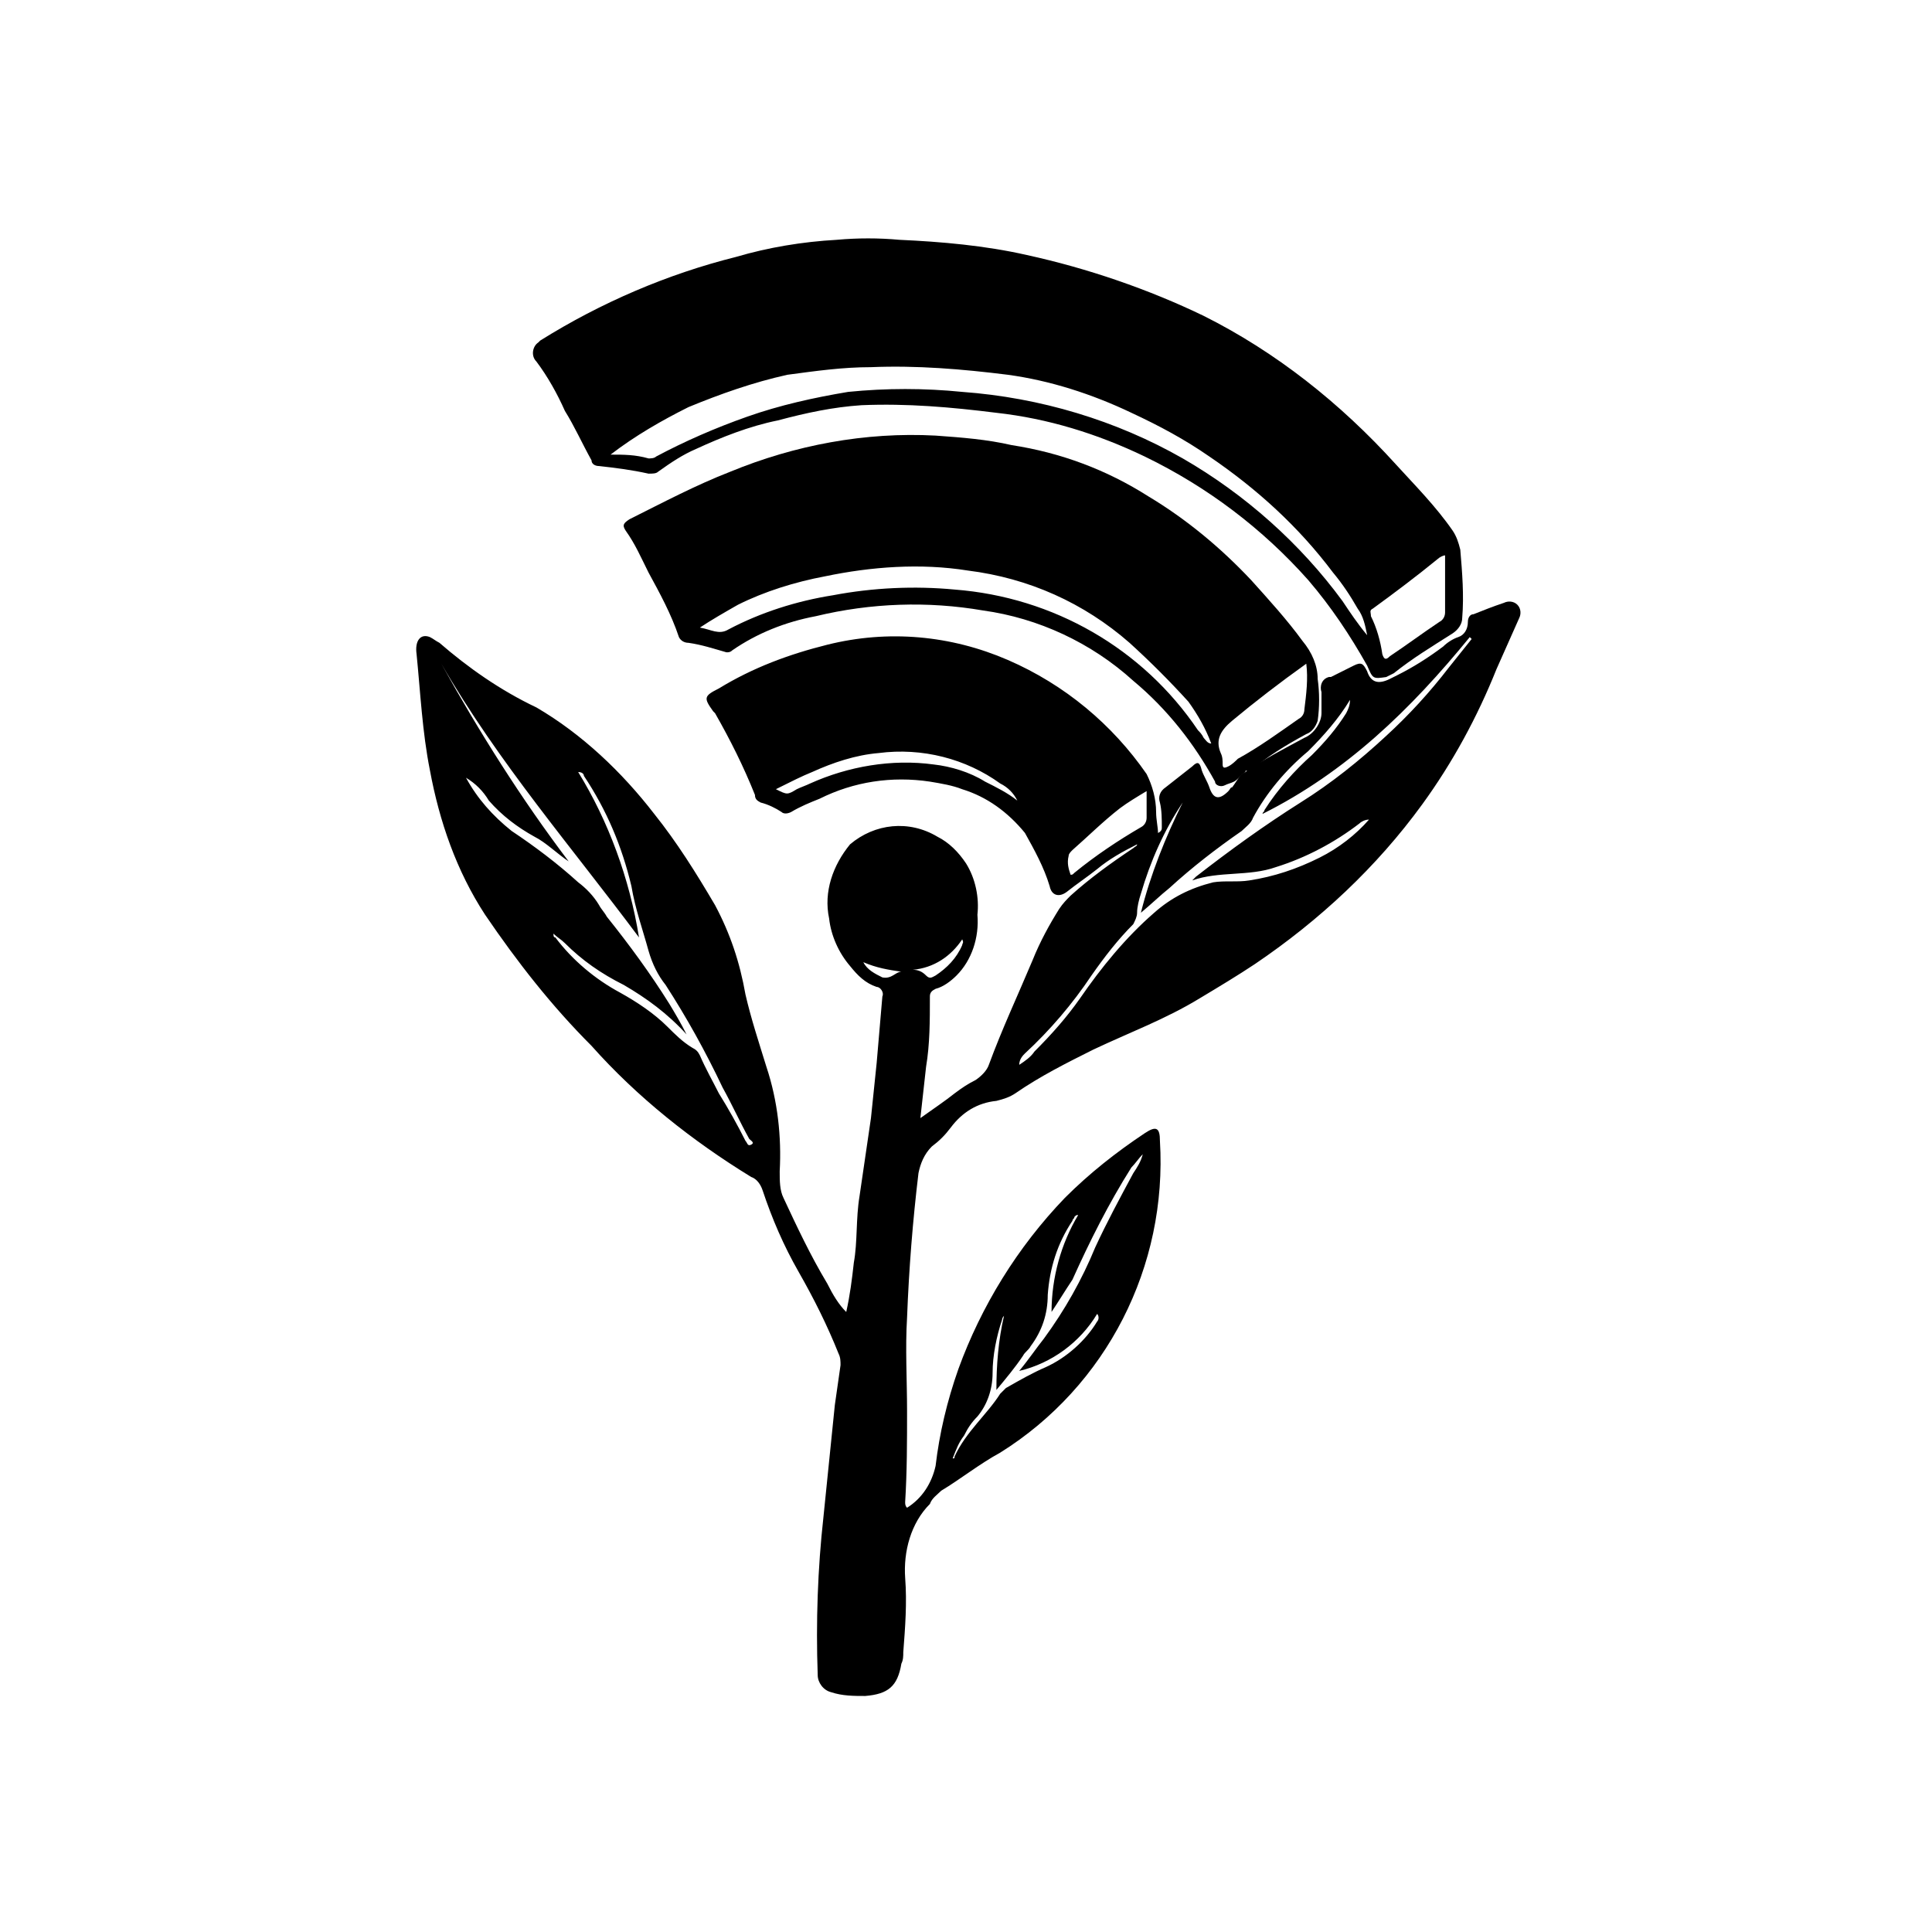
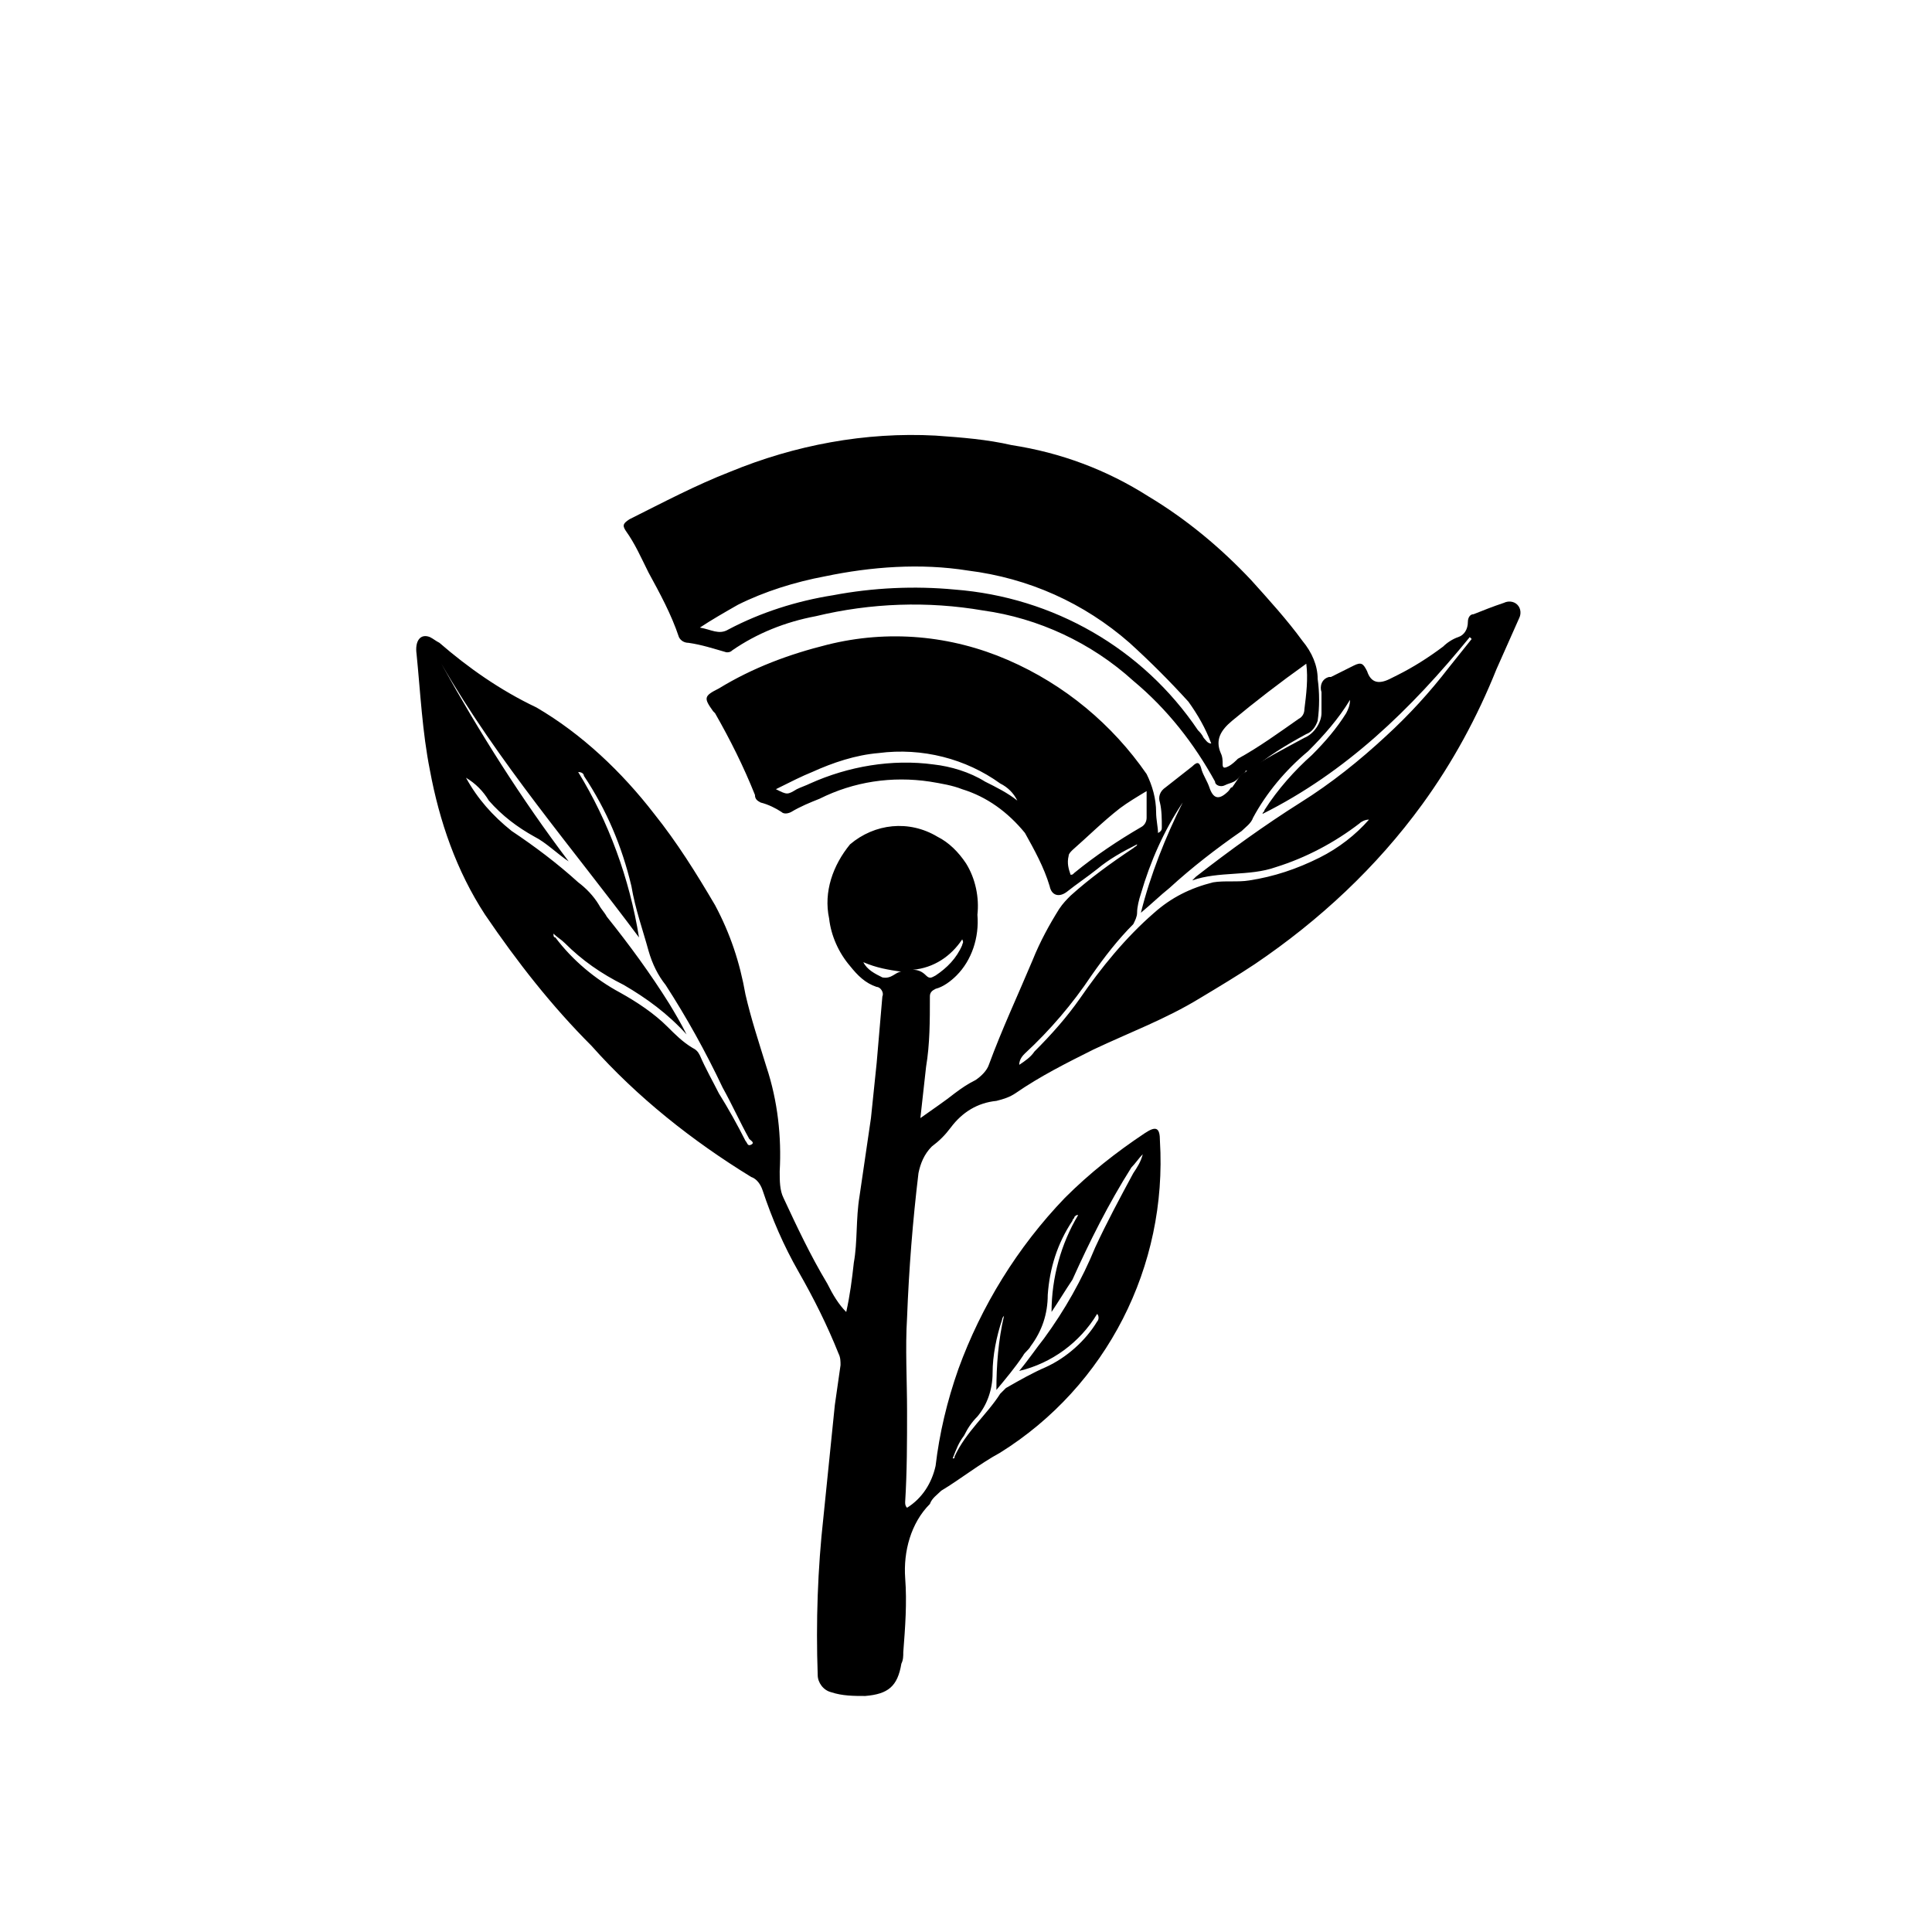
<svg xmlns="http://www.w3.org/2000/svg" fill="#000000" width="800px" height="800px" version="1.1" viewBox="144 144 512 512">
  <g>
    <path d="m382.87 401.51c-3.527-0.504-6.551-1.008-10.078-2.519 1.008 2.016 3.023 3.023 5.039 4.031 2.519 0.504 3.527-1.512 5.039-1.512m3.023-0.504c1.512 0 2.519 0.504 3.527 1.512 1.008 1.008 1.512 0.504 2.519 0 3.023-2.016 5.543-4.535 7.055-8.062 0-0.504 0.504-0.504 0-1.512-3.023 4.535-7.559 7.559-13.098 8.062m41.816-25.191c0.504 0 0.504 0 1.008-0.504 5.543-4.535 11.586-8.566 17.633-12.09 1.008-0.504 1.512-1.512 1.512-2.519v-7.055c-2.519 1.512-5.039 3.023-7.055 4.535-4.535 3.527-8.566 7.559-12.594 11.082-0.504 0.504-1.008 1.008-1.008 1.512-0.504 2.016 0 3.527 0.504 5.039m-78.094-22.672c3.023 1.512 3.023 1.512 5.543 0 1.008-0.504 2.519-1.008 3.527-1.512 10.078-4.535 21.664-6.551 32.746-5.039 4.535 0.504 9.574 2.016 13.602 4.535 3.023 1.512 6.047 3.023 8.566 5.039-1.008-2.016-2.519-3.527-4.535-4.535-9.07-6.551-20.656-9.574-32.242-8.062-6.047 0.504-12.09 2.519-17.633 5.039-2.519 1.008-5.543 2.519-9.574 4.535m73.051 138.55c0-9.07 2.519-18.137 7.055-25.695-0.504 0-0.504 0-1.008 0.504 0 0.504-0.504 0.504-0.504 1.008-4.031 6.047-6.047 12.594-6.551 19.648 0 5.039-1.512 9.574-4.535 13.602-0.504 1.008-1.512 1.512-2.016 2.519-2.016 3.023-4.535 6.047-7.055 9.07 0-6.551 0.504-13.098 2.016-19.648 0 0-0.504 0.504-0.504 1.008-1.512 4.535-2.519 9.574-2.519 14.105 0 4.535-1.512 8.566-4.031 11.586-1.512 1.512-2.519 3.023-3.527 5.039-1.512 2.016-2.016 3.527-3.023 6.047 0.504 0 0.504 0 0.504-0.504 3.023-6.551 8.566-11.082 12.09-16.625l1.512-1.512c3.527-2.016 7.055-4.031 10.578-5.543 5.543-2.519 10.578-7.055 13.602-12.09 0.504-0.504 0.504-1.512 0-2.016-4.535 7.559-12.09 13.098-20.656 15.113 2.519-3.023 4.535-6.047 6.551-8.566 5.543-7.559 10.078-15.617 13.602-24.184 3.023-6.551 6.551-13.098 10.078-19.648 1.008-1.512 2.016-3.023 2.519-5.039-1.008 1.008-2.016 2.519-3.023 3.527-6.047 9.574-11.082 19.648-15.617 29.727-2.016 3.023-3.527 5.543-5.543 8.566m84.137-130.49c-1.008 0-2.016 0.504-2.519 1.008-6.551 5.039-14.105 9.07-22.168 11.586-7.055 2.519-15.113 1.008-22.168 3.527l1.008-1.008c9.07-7.055 18.137-13.602 27.711-19.648 8.062-5.039 15.617-11.082 22.672-17.633 6.047-5.543 11.586-11.586 16.625-18.137l6.047-7.559-0.504-0.504c-15.617 19.145-32.746 35.77-54.914 46.855 0-0.504 0.504-0.504 0.504-1.008 3.527-5.543 8.062-10.578 12.594-14.609 3.527-3.527 6.551-7.055 9.07-11.082 0.504-1.008 1.008-2.016 1.008-3.527-3.023 5.039-7.055 9.574-11.082 13.602-6.047 5.039-11.082 11.082-14.609 17.633-0.504 1.512-2.016 2.519-3.023 3.527-6.551 4.535-13.098 9.574-19.145 15.113-2.519 2.016-4.535 4.031-7.559 6.551 2.519-10.078 6.551-20.152 11.082-29.223-5.039 7.559-8.566 15.617-11.082 24.184-0.504 1.512-1.008 3.527-1.008 5.039 0 1.008-0.504 2.016-1.008 3.023-4.031 4.031-7.559 8.566-11.082 13.602-5.039 7.559-11.082 14.609-17.633 20.656-0.504 0.504-1.512 1.512-1.512 3.023 1.512-1.008 3.023-2.016 4.031-3.527 4.535-4.535 8.566-9.07 12.09-14.105 5.543-8.062 12.09-16.121 19.648-22.672 4.535-4.031 9.574-6.551 15.617-8.062 3.023-0.504 6.551 0 9.574-0.504 6.551-1.008 12.594-3.023 18.641-6.047 5.039-2.519 9.574-6.047 13.098-10.078m-193.46 31.234c-17.633-23.68-37.281-46.352-52.395-72.547 10.078 18.137 21.16 35.77 33.754 52.395-3.023-2.016-6.047-5.039-9.07-6.551-4.535-2.519-8.566-5.543-12.09-9.574-1.512-2.519-3.527-4.535-6.047-6.047 3.023 5.543 7.055 10.078 12.09 14.105 6.047 4.031 12.09 8.566 17.633 13.602 2.016 1.512 4.031 3.527 5.543 6.047 0.504 1.008 1.512 2.016 2.016 3.023 6.047 7.559 11.586 15.113 16.625 23.176 1.512 2.519 3.023 5.039 4.535 8.062-5.039-5.543-10.578-9.574-16.625-13.098-6.047-3.023-11.082-6.551-15.617-11.082-1.008-1.008-2.016-1.512-3.023-2.519 0 0.504 0 1.008 0.504 1.008 4.535 6.047 10.578 11.082 17.129 14.609 4.535 2.519 9.07 5.543 12.594 9.07 2.016 2.016 4.031 4.031 6.551 5.543 1.008 0.504 1.512 1.008 2.016 2.016 1.512 3.527 3.527 7.055 5.039 10.078 2.519 4.031 5.039 8.566 7.055 12.594 0.504 0.504 0.504 1.512 1.512 1.008 1.008-0.504 0-1.008-0.504-1.512-2.519-4.535-4.535-9.07-7.055-13.602-4.535-9.574-9.574-18.641-15.113-27.207-2.016-2.519-3.527-5.543-4.535-9.07-1.512-5.543-3.527-11.082-4.535-17.129-2.519-10.578-6.551-20.152-12.594-29.223 0-0.504-0.504-1.008-1.512-1.008 8.062 13.098 13.602 28.215 16.121 43.832m160.71-43.832c5.039-3.527 10.078-6.047 15.617-9.07 2.519-1.008 4.535-4.031 4.535-6.551v-5.543c-0.504-1.512 0-3.527 2.016-4.031h0.504l6.047-3.023c2.016-1.008 2.519-0.504 3.527 1.512 1.008 3.023 3.023 3.527 6.047 2.016l2.016-1.008c4.031-2.016 8.062-4.535 12.09-7.559 1.008-1.008 2.519-2.016 4.031-2.519 1.512-0.504 2.519-2.016 2.519-4.031 0-1.008 0.504-2.016 1.512-2.016 2.519-1.008 5.039-2.016 8.062-3.023 1.008-0.504 2.519-0.504 3.527 0.504 1.008 1.008 1.008 2.519 0.504 3.527l-6.047 13.602c-5.039 12.594-11.586 24.688-19.648 35.77-12.09 16.625-27.207 30.73-44.336 42.32-4.535 3.023-9.574 6.047-14.609 9.07-9.07 5.543-18.641 9.07-28.215 13.602-7.055 3.527-14.105 7.055-20.656 11.586-1.512 1.008-3.023 1.512-5.039 2.016-5.039 0.504-9.07 3.023-12.09 7.055-1.512 2.016-3.023 3.527-5.039 5.039-2.016 2.016-3.023 4.535-3.527 7.055-1.512 12.594-2.519 25.191-3.023 38.289-0.504 8.062 0 16.625 0 24.688s0 16.121-0.504 24.184c0 0.504 0 1.008 0.504 1.512 4.031-2.519 6.551-6.551 7.559-11.082 1.008-8.566 3.023-17.129 6.047-25.695 6.047-16.625 15.617-32.242 28.215-45.344 6.551-6.551 13.602-12.09 21.16-17.129 3.023-2.016 4.031-1.512 4.031 2.016 2.016 33.25-14.105 64.992-42.32 82.625-5.543 3.023-10.578 7.055-15.617 10.078-1.008 1.008-2.519 2.016-3.023 3.527-5.039 5.039-7.055 12.594-6.551 19.648 0.504 6.551 0 13.098-0.504 19.648 0 1.008 0 2.016-0.504 3.023-1.008 6.047-3.527 8.062-9.574 8.566-3.023 0-6.047 0-9.07-1.008-2.016-0.504-3.527-2.519-3.527-4.535-0.504-14.105 0-28.215 1.512-41.816 1.008-10.078 2.016-19.648 3.023-29.727l1.512-10.578c0-1.008 0-2.016-0.504-3.023-3.023-7.559-6.551-14.609-10.578-21.664-4.031-7.055-7.055-14.105-9.574-21.664-0.504-1.512-1.512-3.023-3.023-3.527-15.617-9.574-30.23-21.16-42.32-34.762-10.578-10.578-19.648-22.168-28.215-34.762-7.559-11.586-12.09-24.688-14.609-38.289-2.016-10.078-2.519-20.656-3.527-30.73-0.504-3.527 1.008-5.543 3.527-4.535 1.008 0.504 1.512 1.008 2.519 1.512 7.559 6.551 16.121 12.594 25.695 17.129 12.09 7.055 22.672 17.129 31.234 28.215 6.047 7.559 11.082 15.617 16.121 24.184 4.031 7.559 6.551 15.113 8.062 23.68 1.512 6.551 3.527 12.594 5.543 19.145 3.023 9.07 4.031 18.641 3.527 27.711 0 2.519 0 5.039 1.008 7.055 3.527 7.559 7.055 15.113 11.586 22.672 1.512 3.023 3.023 5.543 5.039 7.559 1.008-4.535 1.512-8.566 2.016-13.098 1.008-5.543 0.504-11.586 1.512-17.633 1.008-7.055 2.016-13.602 3.023-20.656 0.504-5.039 1.008-9.574 1.512-14.609 0.504-6.047 1.008-11.586 1.512-17.633 0.504-1.008-0.504-2.519-1.512-2.519-3.023-1.008-5.039-3.023-7.055-5.543-3.023-3.527-5.039-8.062-5.543-12.594-1.512-7.055 1.008-14.105 5.543-19.648 6.551-5.543 15.617-6.551 23.176-2.016 3.023 1.512 5.543 4.031 7.559 7.055 2.519 4.031 3.527 9.07 3.023 13.602 0.504 6.047-1.512 12.09-5.543 16.121-1.512 1.512-3.527 3.023-5.543 3.527-1.008 0.504-1.512 1.008-1.512 2.016 0 6.551 0 12.594-1.008 18.641l-1.512 13.602c3.527-2.519 6.551-4.535 9.07-6.551 2.016-1.512 3.527-2.519 5.543-3.527 1.512-1.008 3.023-2.519 3.527-4.031 3.527-9.574 7.559-18.137 11.586-27.711 2.016-5.039 4.535-9.574 7.055-13.602 1.008-1.512 2.016-2.519 3.023-3.527 5.039-4.535 10.578-8.566 16.625-12.594 0.504-0.504 1.008-0.504 1.008-1.008-4.031 2.016-7.559 4.031-10.578 6.551-2.519 2.016-5.543 4.031-8.062 6.047-2.016 1.512-4.031 1.008-4.535-1.512-1.512-5.039-4.031-9.574-6.551-14.105-4.535-5.543-10.078-9.574-16.625-11.586-2.519-1.008-5.543-1.512-8.566-2.016-10.078-1.512-20.152 0-29.223 4.535-2.519 1.008-5.039 2.016-7.559 3.527-1.008 0.504-2.016 0.504-2.519 0-1.512-1.008-3.527-2.016-5.543-2.519-1.008-0.504-1.512-1.008-1.512-2.016-3.023-7.559-6.551-14.609-10.578-21.664l-0.504-0.504c-2.519-3.527-2.519-4.031 1.512-6.047 9.07-5.543 18.641-9.07 28.719-11.586 16.121-4.031 32.746-2.519 47.863 4.031 15.113 6.551 27.711 17.129 36.777 30.23 1.512 3.023 2.519 6.551 2.519 10.078 0 2.016 0.504 4.031 0.504 5.543 1.008-0.504 1.008-1.008 1.008-1.512 0-2.016 0-4.535-0.504-6.551-0.504-1.512 0-3.023 1.512-4.031 2.519-2.016 4.535-3.527 7.055-5.543 1.512-1.512 2.016-1.008 2.519 1.008 0.504 1.512 1.512 3.023 2.016 4.535 1.008 3.023 2.519 3.527 5.039 1.008 0.504-0.504 0.504-1.008 1.008-1.008 1.512-2.016 2.016-3.527 3.527-4.031" />
-     <path d="m526.96 291.18c-0.504 0-1.512 0.504-2.016 1.008-5.543 4.535-11.586 9.07-17.129 13.098-1.008 0.504-0.504 1.008-0.504 2.016 1.512 3.023 2.519 6.551 3.023 10.078 0.504 1.512 1.008 1.512 2.016 0.504 4.535-3.023 8.566-6.047 13.098-9.07 1.008-0.504 1.512-1.512 1.512-2.519v-15.113m-221.17-26.703c3.527 0 6.551 0 10.078 1.008 0.504 0 1.512 0 2.016-0.504 7.559-4.031 15.617-7.559 24.184-10.578 8.566-3.023 17.633-5.039 26.703-6.551 10.078-1.008 20.152-1.008 30.23 0 20.656 1.512 40.809 7.559 58.441 17.633 16.625 9.574 31.234 22.672 42.32 37.785 2.016 3.023 4.031 6.047 6.551 9.07-0.504-2.519-1.008-5.039-2.519-7.055-2.016-3.527-4.031-6.551-6.551-9.574-9.07-12.09-20.152-22.168-32.746-30.73-6.551-4.535-13.098-8.062-20.656-11.586-10.578-5.039-21.664-8.566-32.746-10.078-12.09-1.512-24.184-2.519-36.273-2.016-7.559 0-14.609 1.008-22.168 2.016-9.07 2.016-17.633 5.039-26.199 8.566-7.055 3.527-14.105 7.559-20.656 12.594m207.57 57.938-2.016 1.008c-3.527 0.504-3.527 0.504-5.039-3.023-4.535-8.062-9.574-15.617-15.617-22.672-12.09-13.602-26.703-24.688-43.328-32.746-12.594-6.047-25.695-10.078-39.297-11.586-12.09-1.512-23.68-2.519-35.77-2.016-7.559 0.504-14.609 2.016-22.168 4.031-7.559 1.512-15.113 4.535-21.664 7.559-3.527 1.512-6.551 3.527-10.078 6.047-0.504 0.504-1.512 0.504-2.519 0.504-4.535-1.008-8.566-1.512-13.098-2.016-1.008 0-2.016-0.504-2.016-1.512-2.519-4.535-4.535-9.07-7.055-13.098-2.016-4.535-4.535-9.07-7.559-13.098-1.512-1.512-1.008-4.031 0.504-5.039l0.504-0.504c16.121-10.078 33.754-17.633 51.891-22.168 8.566-2.519 17.633-4.031 26.703-4.535 5.543-0.504 11.082-0.504 16.625 0 11.082 0.504 22.672 1.512 33.754 4.031 16.121 3.527 32.242 9.07 46.855 16.121 19.145 9.574 36.273 23.176 50.883 39.297 5.039 5.543 10.578 11.082 15.113 17.633 1.008 1.512 1.512 3.023 2.016 5.039 0.504 6.047 1.008 12.09 0.504 18.137 0 1.512-1.008 3.023-2.519 4.031-5.543 3.527-10.578 6.551-15.617 10.578" />
    <path d="m490.18 319.89c-7.055 5.039-13.602 10.078-19.648 15.113-3.023 2.519-4.535 5.039-3.023 8.566 0.504 1.008 0.504 2.016 0.504 3.023 0 1.008 0.504 1.008 1.512 0.504 1.008-0.504 2.016-1.512 2.519-2.016 5.543-3.023 11.082-7.055 16.121-10.578 1.008-0.504 1.512-1.512 1.512-2.519 0.504-4.031 1.008-8.062 0.504-12.09m-160.71-9.578c3.023 0.504 5.039 2.016 7.559 0.504 8.566-4.535 18.137-7.559 27.711-9.07 10.578-2.016 21.664-2.519 32.242-1.512 26.199 2.016 49.879 15.617 64.488 37.281 0.504 0.504 1.008 1.008 1.512 2.016 0.504 0.504 1.008 1.512 2.016 1.512-1.512-4.031-3.527-7.559-6.047-11.082-5.039-5.543-10.078-10.578-15.617-15.617-12.09-10.578-26.703-17.129-42.824-19.145-12.594-2.016-25.695-1.008-37.785 1.512-8.062 1.512-16.121 4.031-23.176 7.559-3.527 2.016-7.055 4.031-10.078 6.047m144.59 38.289c-1.008 0.504-2.016 2.016-3.023 2.519-1.008 0.504-1.512 0.504-2.519 1.008s-2.519 0-2.519-1.008c-5.543-10.078-12.594-19.145-21.664-26.703-11.082-10.078-25.191-16.625-39.801-18.641-14.609-2.519-29.727-2.016-44.336 1.512-8.062 1.512-15.617 4.535-22.168 9.07-0.504 0.504-1.008 0.504-1.512 0.504-3.527-1.008-6.551-2.016-10.078-2.519-1.008 0-2.016-0.504-2.519-1.512-2.016-6.047-5.039-11.586-8.062-17.129-2.016-4.031-3.527-7.559-6.047-11.082-1.008-1.512-0.504-2.016 1.008-3.023 9.07-4.535 17.633-9.07 26.703-12.594 17.129-7.055 35.77-10.578 54.41-9.574 7.055 0.504 13.602 1.008 20.152 2.519 13.098 2.016 25.191 6.551 36.273 13.602 10.078 6.047 19.145 13.602 27.207 22.168 4.535 5.039 9.574 10.578 13.602 16.121 2.519 3.023 4.031 6.551 4.031 10.078 0.504 3.527 0.504 7.559 0 11.082-0.504 1.512-1.512 3.023-3.023 3.527-5.543 3.023-10.578 6.047-15.113 10.078-1.008-0.504-1.008-0.504-1.008 0" />
  </g>
</svg>